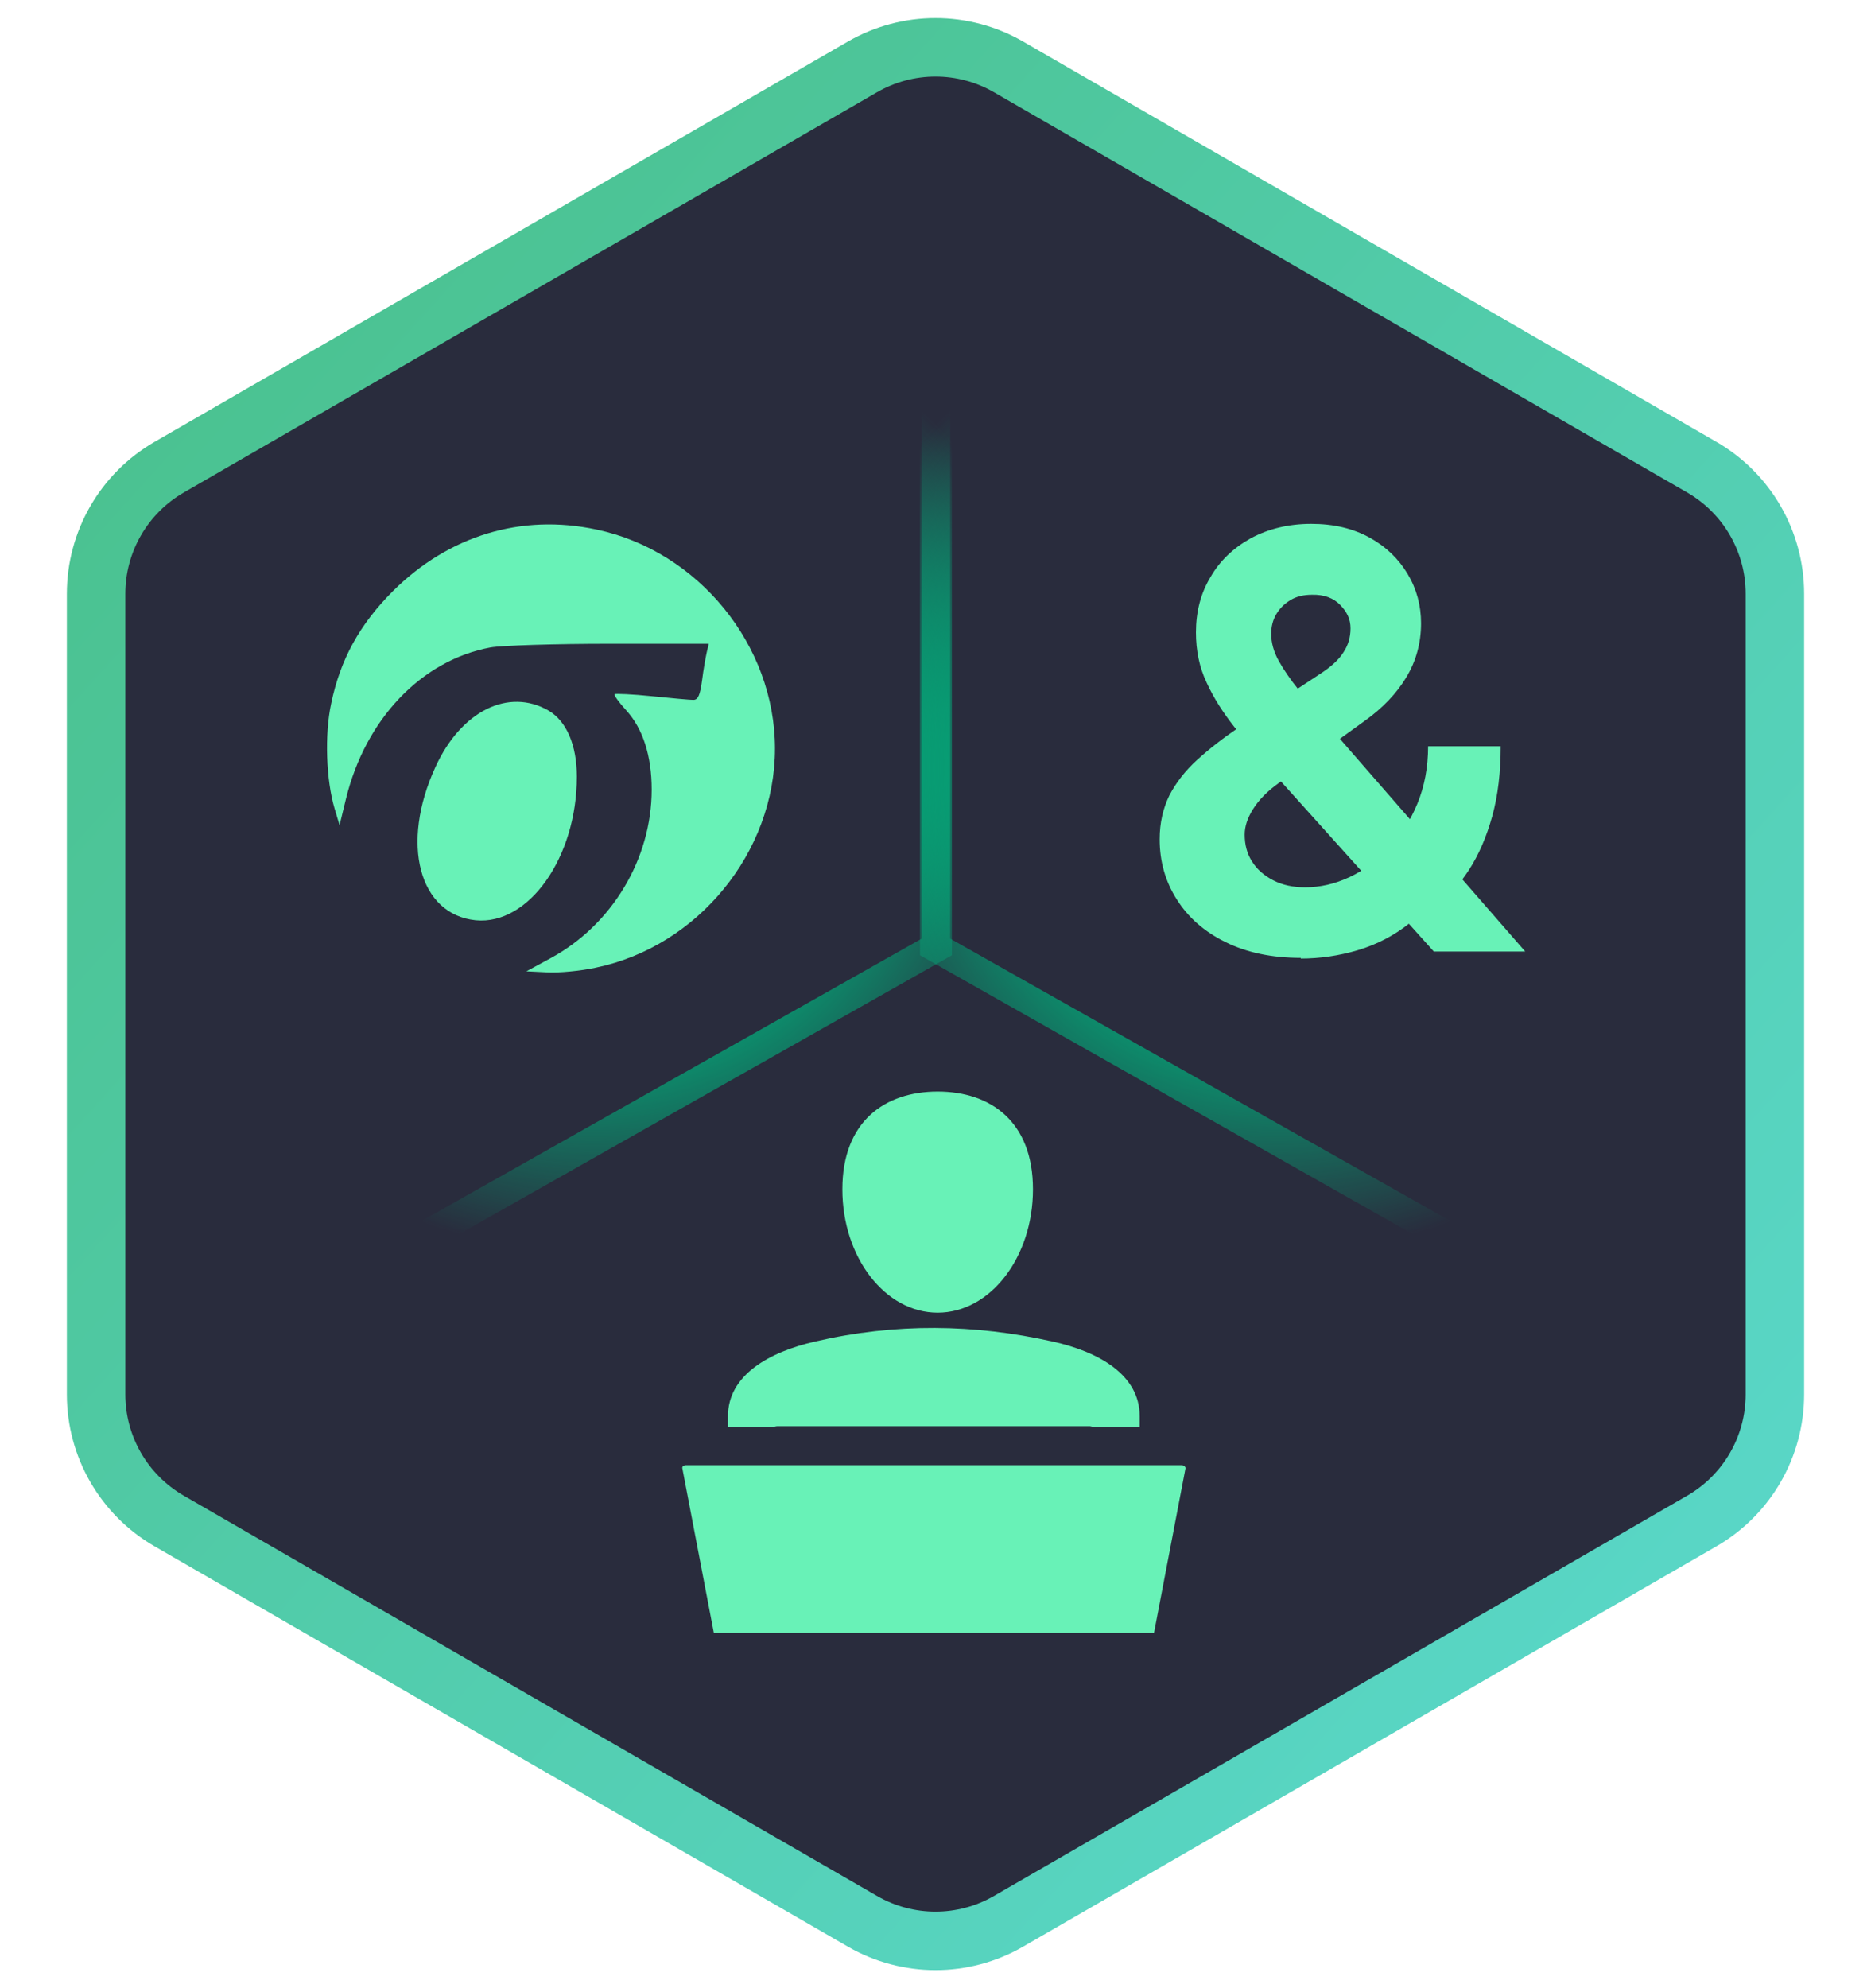
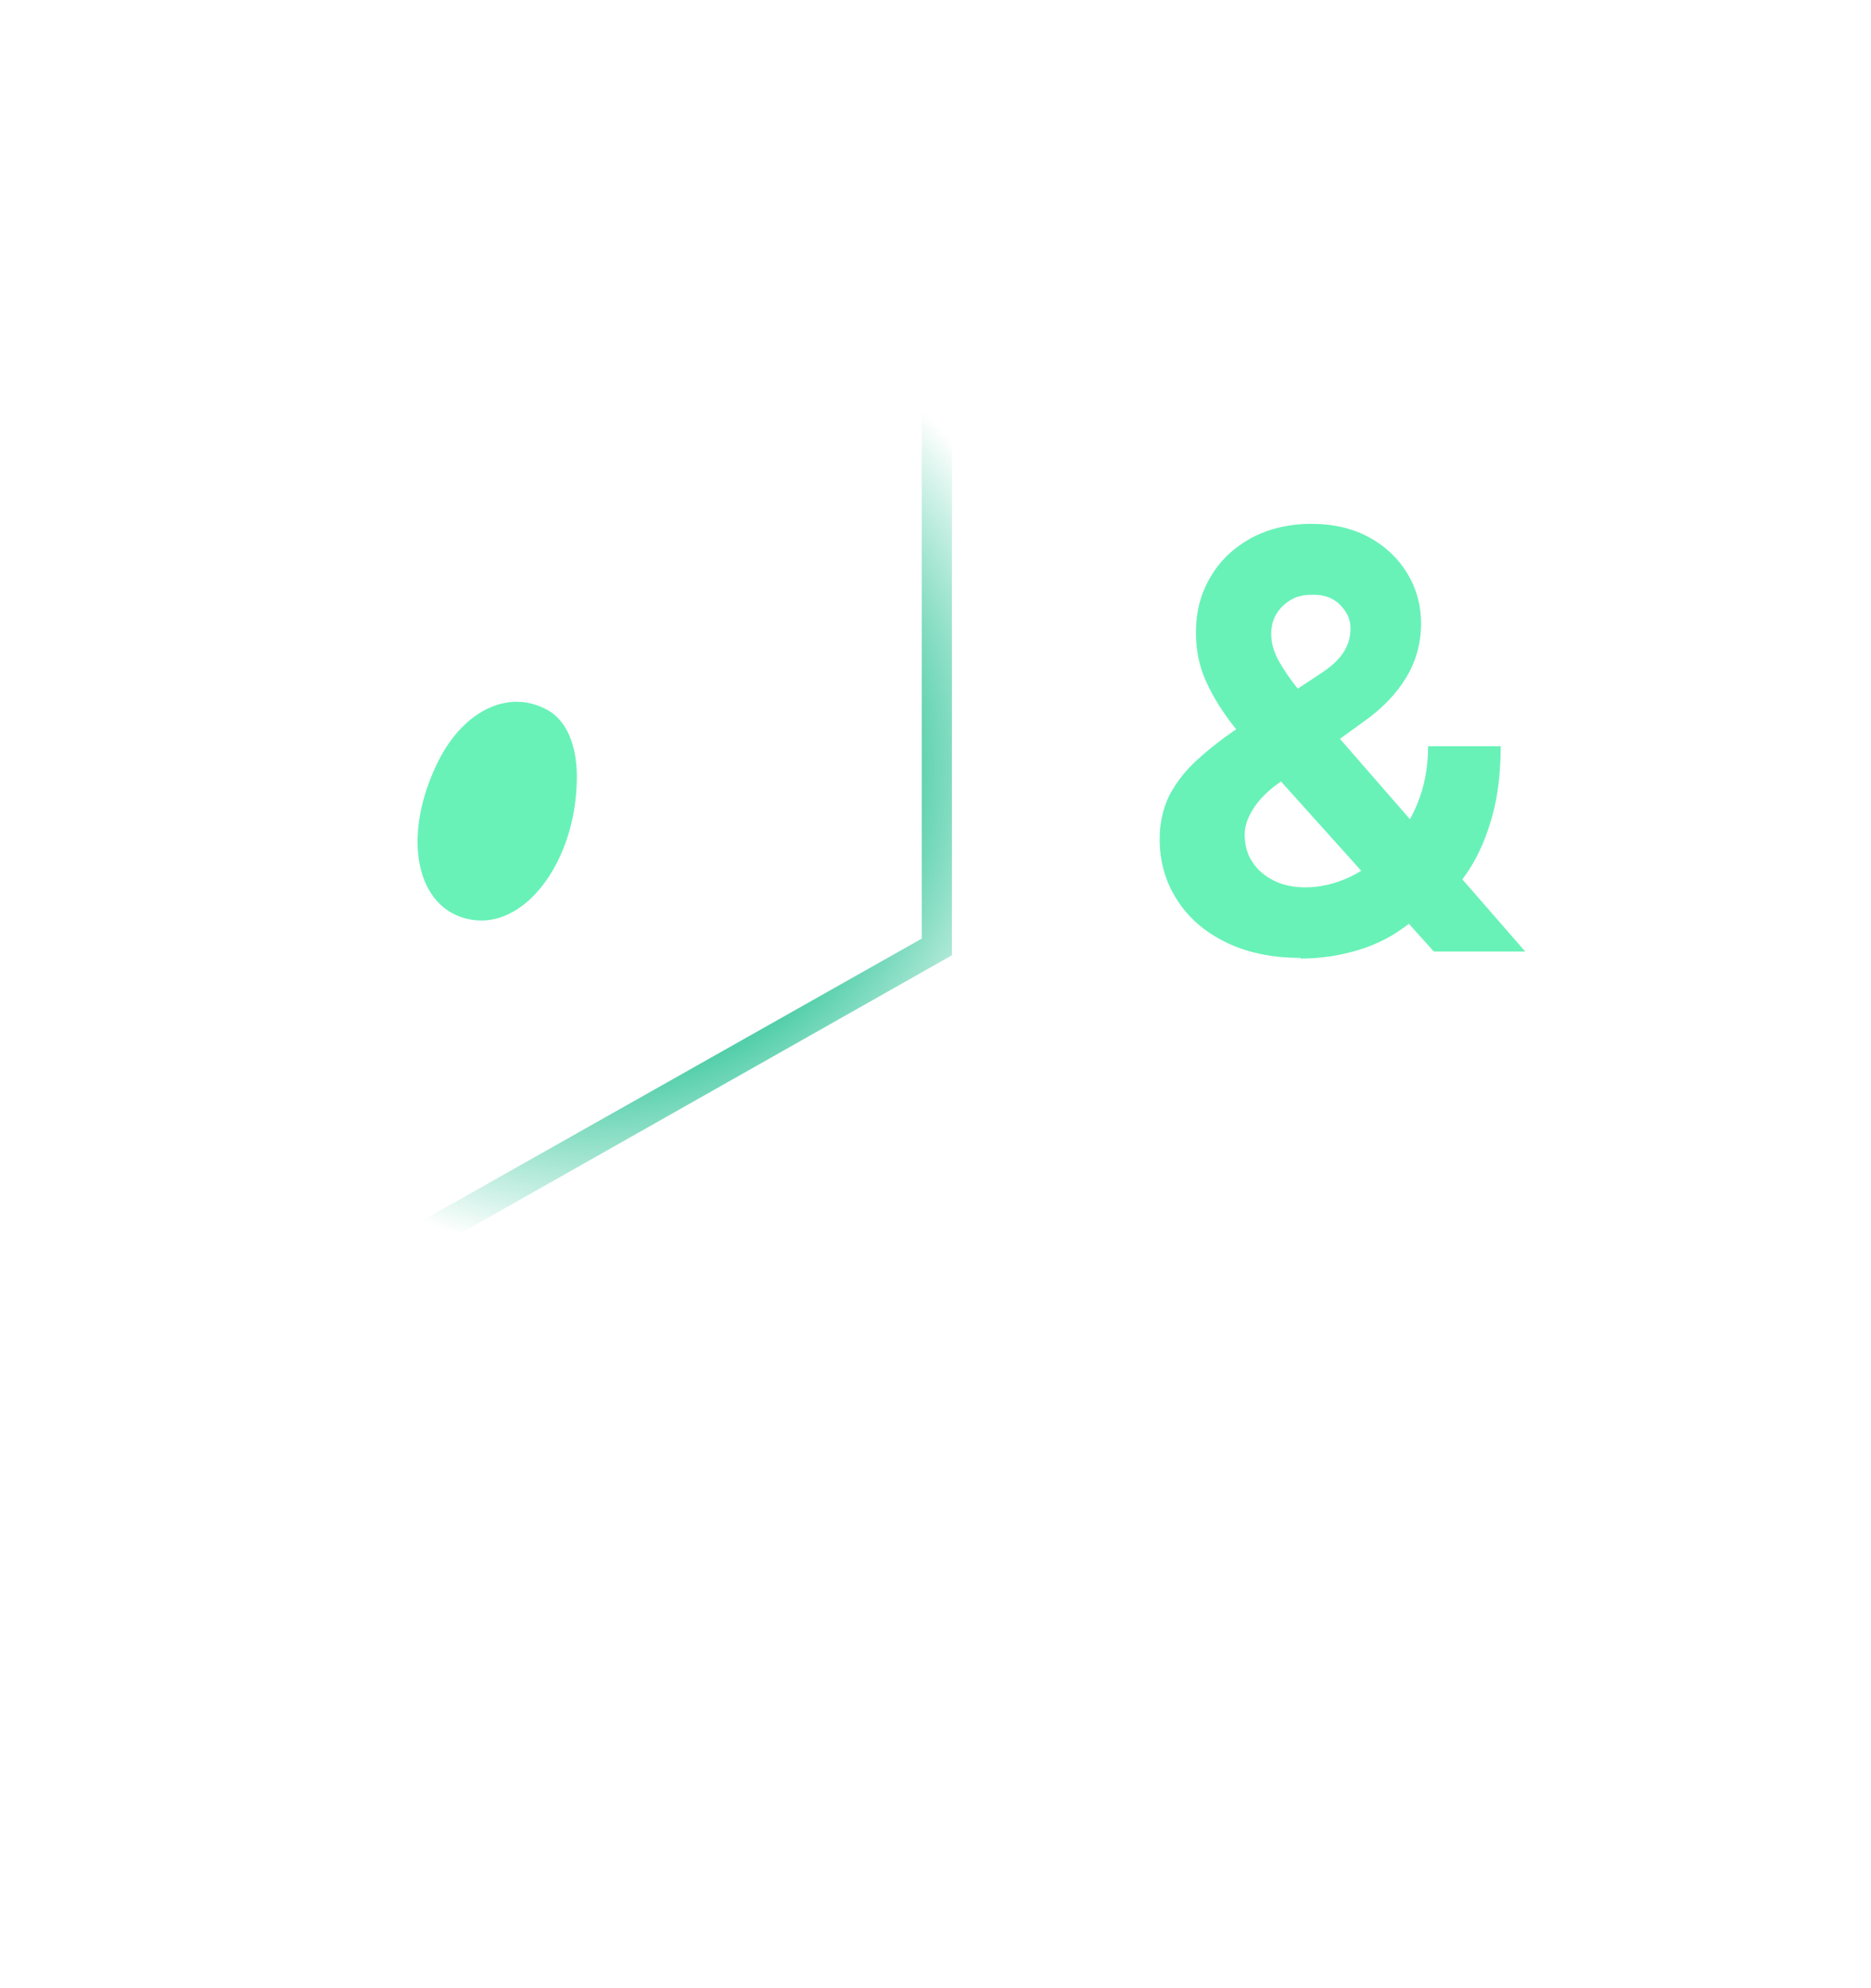
<svg xmlns="http://www.w3.org/2000/svg" width="64" height="68" viewBox="0 0 64 68" fill="none">
-   <path d="M34.5 2.289C32.953 1.396 31.047 1.396 29.5 2.289L5.787 15.979C4.24 16.872 3.287 18.523 3.287 20.309V47.691C3.287 49.477 4.24 51.128 5.787 52.021L29.5 65.711C31.047 66.605 32.953 66.605 34.5 65.711L58.213 52.021C59.76 51.128 60.713 49.477 60.713 47.691V20.309C60.713 18.523 59.76 16.872 58.213 15.979L34.5 2.289Z" fill="#292C3D" stroke="url(#paint0_linear_144_12886)" stroke-width="2" />
-   <path d="M55.442 46.236L31.469 32.672V6.296H32.502V32.103L56 45.368L55.442 46.236Z" fill="url(#paint1_radial_144_12886)" />
  <path d="M8.589 46.236L32.562 32.672V6.296H31.529V32.103L8.031 45.368L8.589 46.236Z" fill="url(#paint2_radial_144_12886)" />
-   <path d="M26.509 25.604C26.509 22.065 23.888 18.848 20.406 18.112C17.832 17.561 15.35 18.319 13.442 20.215C12.304 21.352 11.638 22.559 11.328 24.064C11.098 25.132 11.155 26.672 11.443 27.649L11.615 28.223L11.833 27.327C12.5 24.592 14.419 22.582 16.775 22.145C17.154 22.076 18.993 22.019 20.855 22.019H24.245L24.176 22.306C24.141 22.467 24.061 22.892 24.015 23.271C23.946 23.777 23.877 23.938 23.716 23.938C23.601 23.938 22.957 23.88 22.291 23.811C21.625 23.742 21.05 23.719 21.027 23.742C20.992 23.777 21.176 24.029 21.429 24.305C21.992 24.926 22.291 25.856 22.291 27.005C22.291 29.372 20.935 31.636 18.832 32.773L18.005 33.221L18.717 33.256C19.108 33.279 19.855 33.21 20.383 33.095C23.877 32.371 26.509 29.142 26.509 25.604Z" fill="#68F2B7" />
  <path d="M19.732 26.558C19.732 25.489 19.376 24.662 18.767 24.306C17.399 23.513 15.767 24.317 14.894 26.236C13.687 28.855 14.331 31.28 16.273 31.475C18.089 31.648 19.732 29.315 19.732 26.569V26.558Z" fill="#68F2B7" />
  <path d="M44.495 32.762C43.495 32.762 42.645 32.578 41.92 32.222C41.197 31.866 40.645 31.383 40.254 30.763C39.864 30.154 39.668 29.465 39.668 28.706C39.668 28.143 39.783 27.649 40.001 27.201C40.231 26.764 40.541 26.362 40.944 25.995C41.346 25.627 41.817 25.259 42.357 24.892L45.15 23.053C45.506 22.823 45.782 22.582 45.943 22.329C46.115 22.077 46.196 21.801 46.196 21.491C46.196 21.18 46.081 20.939 45.851 20.698C45.621 20.457 45.299 20.33 44.874 20.342C44.598 20.342 44.345 20.399 44.139 20.526C43.932 20.652 43.771 20.813 43.656 21.008C43.541 21.203 43.483 21.433 43.483 21.674C43.483 21.973 43.564 22.283 43.736 22.594C43.909 22.904 44.127 23.226 44.414 23.582C44.69 23.926 45 24.294 45.334 24.696L52.172 32.544H49.046L43.334 26.19C42.955 25.765 42.587 25.317 42.208 24.846C41.84 24.375 41.518 23.881 41.277 23.352C41.024 22.823 40.909 22.249 40.909 21.628C40.909 20.928 41.07 20.296 41.403 19.744C41.725 19.181 42.185 18.745 42.782 18.411C43.38 18.09 44.07 17.917 44.851 17.917C45.633 17.917 46.288 18.078 46.851 18.388C47.414 18.699 47.839 19.112 48.149 19.629C48.459 20.146 48.609 20.709 48.609 21.318C48.609 21.996 48.437 22.617 48.103 23.168C47.77 23.72 47.299 24.214 46.69 24.65L43.748 26.776C43.346 27.063 43.058 27.362 42.863 27.672C42.667 27.982 42.576 28.27 42.576 28.545C42.576 28.89 42.656 29.2 42.828 29.465C43.001 29.74 43.242 29.947 43.552 30.108C43.863 30.269 44.23 30.349 44.644 30.349C45.15 30.349 45.656 30.234 46.15 30.005C46.644 29.775 47.092 29.442 47.506 29.016C47.908 28.591 48.241 28.074 48.483 27.488C48.724 26.902 48.85 26.247 48.85 25.523H51.333C51.333 26.408 51.241 27.201 51.045 27.913C50.85 28.614 50.586 29.235 50.241 29.763C49.896 30.292 49.505 30.717 49.069 31.05C48.931 31.142 48.793 31.222 48.655 31.303C48.517 31.383 48.391 31.464 48.241 31.556C47.701 31.992 47.103 32.302 46.448 32.498C45.793 32.693 45.138 32.785 44.495 32.785V32.762Z" fill="#68F2B7" />
-   <path fill-rule="evenodd" clip-rule="evenodd" d="M32.074 37.333C33.872 37.333 35.334 38.348 35.334 40.677C35.334 43.005 33.872 44.896 32.074 44.896C30.276 44.896 28.814 43.005 28.814 40.677C28.814 38.348 30.276 37.333 32.074 37.333ZM39.474 55.85L40.552 50.217C40.552 50.164 40.495 50.112 40.415 50.112H23.478C23.386 50.112 23.329 50.154 23.34 50.217L24.418 55.85H39.474ZM26.588 48.778C26.535 48.778 26.451 48.808 26.451 48.808H24.901V48.437C24.901 47.036 26.303 46.242 27.884 45.882C30.636 45.243 33.334 45.284 36.001 45.882C37.593 46.232 38.985 47.026 38.985 48.437V48.808H37.424C37.372 48.798 37.287 48.778 37.287 48.778H26.588Z" fill="#68F2B7" />
  <defs>
    <linearGradient id="paint0_linear_144_12886" x1="-2.75671e-07" y1="14.667" x2="104" y2="108.667" gradientUnits="userSpaceOnUse">
      <stop stop-color="#4AC18E" />
      <stop offset="1" stop-color="#68ECFF" />
    </linearGradient>
    <radialGradient id="paint1_radial_144_12886" cx="0" cy="0" r="1" gradientUnits="userSpaceOnUse" gradientTransform="translate(43.734 26.266) scale(16.575 16.571)">
      <stop stop-color="#00B780" stop-opacity="0" />
      <stop offset="0.47" stop-color="#00B780" />
      <stop offset="1" stop-color="#00B780" stop-opacity="0" />
    </radialGradient>
    <radialGradient id="paint2_radial_144_12886" cx="0" cy="0" r="1" gradientUnits="userSpaceOnUse" gradientTransform="translate(20.296 26.266) rotate(180) scale(16.575 16.571)">
      <stop stop-color="#00B780" stop-opacity="0" />
      <stop offset="0.47" stop-color="#00B780" />
      <stop offset="1" stop-color="#00B780" stop-opacity="0" />
    </radialGradient>
  </defs>
</svg>